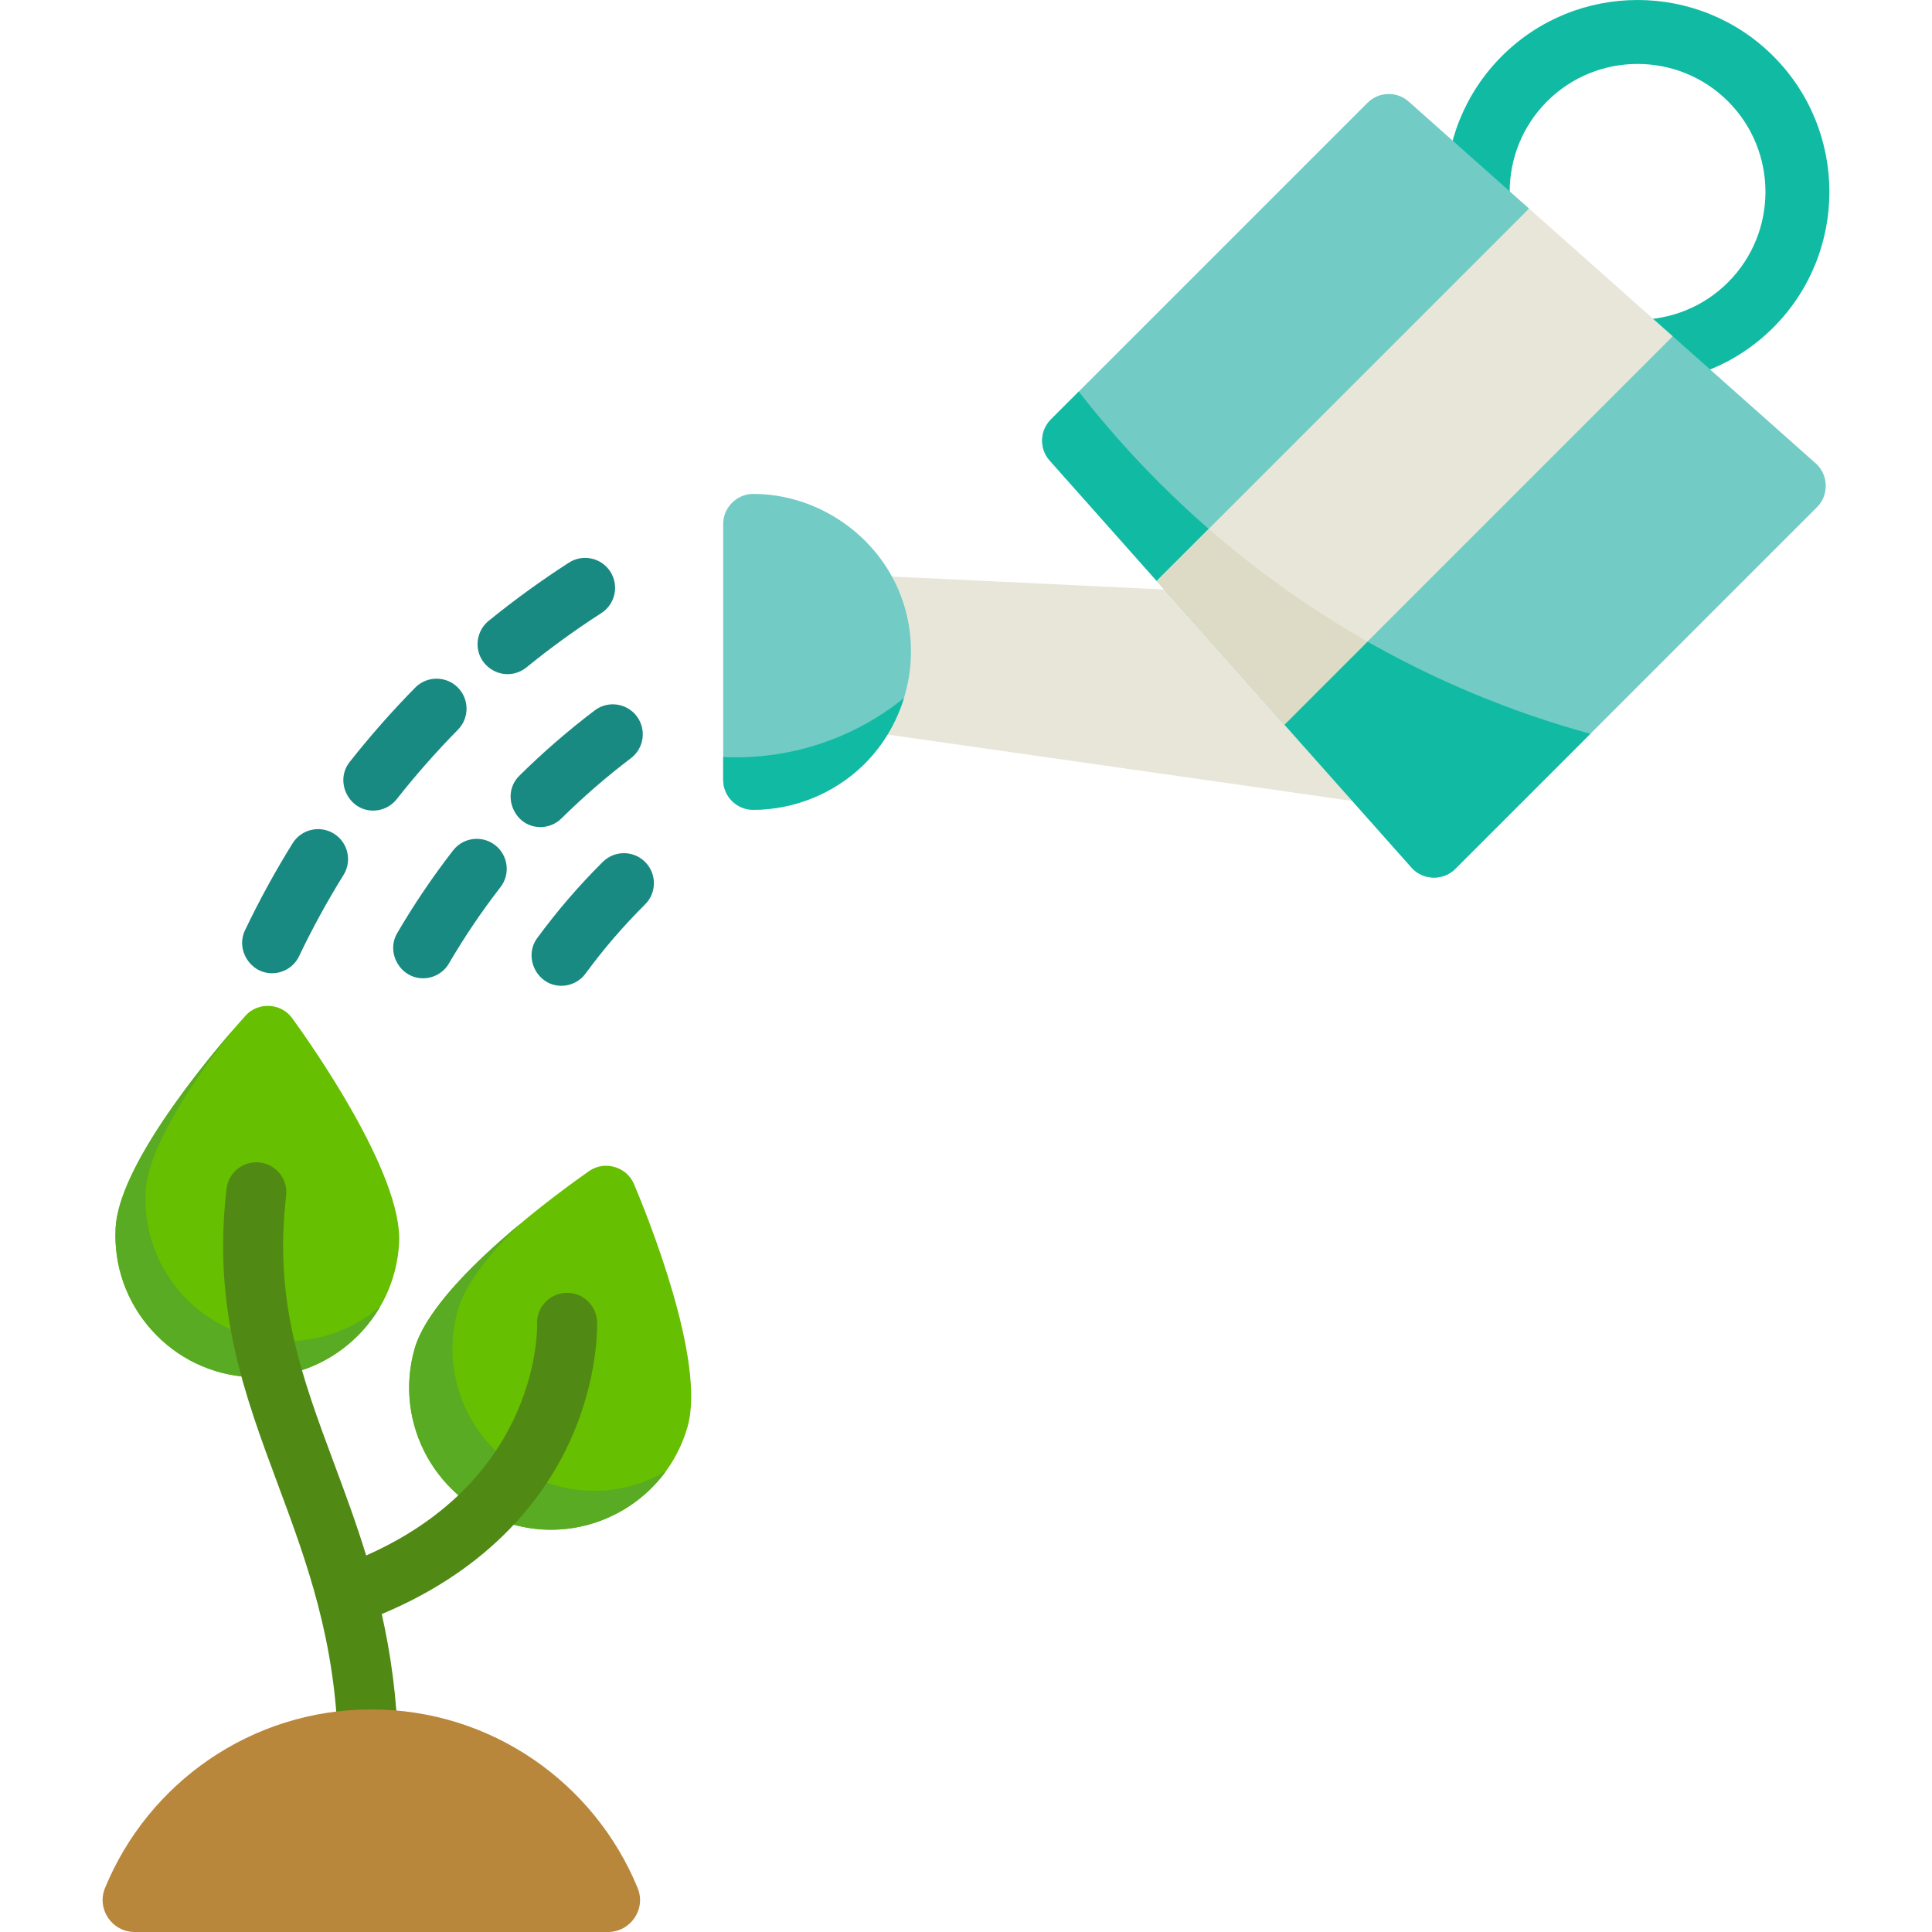
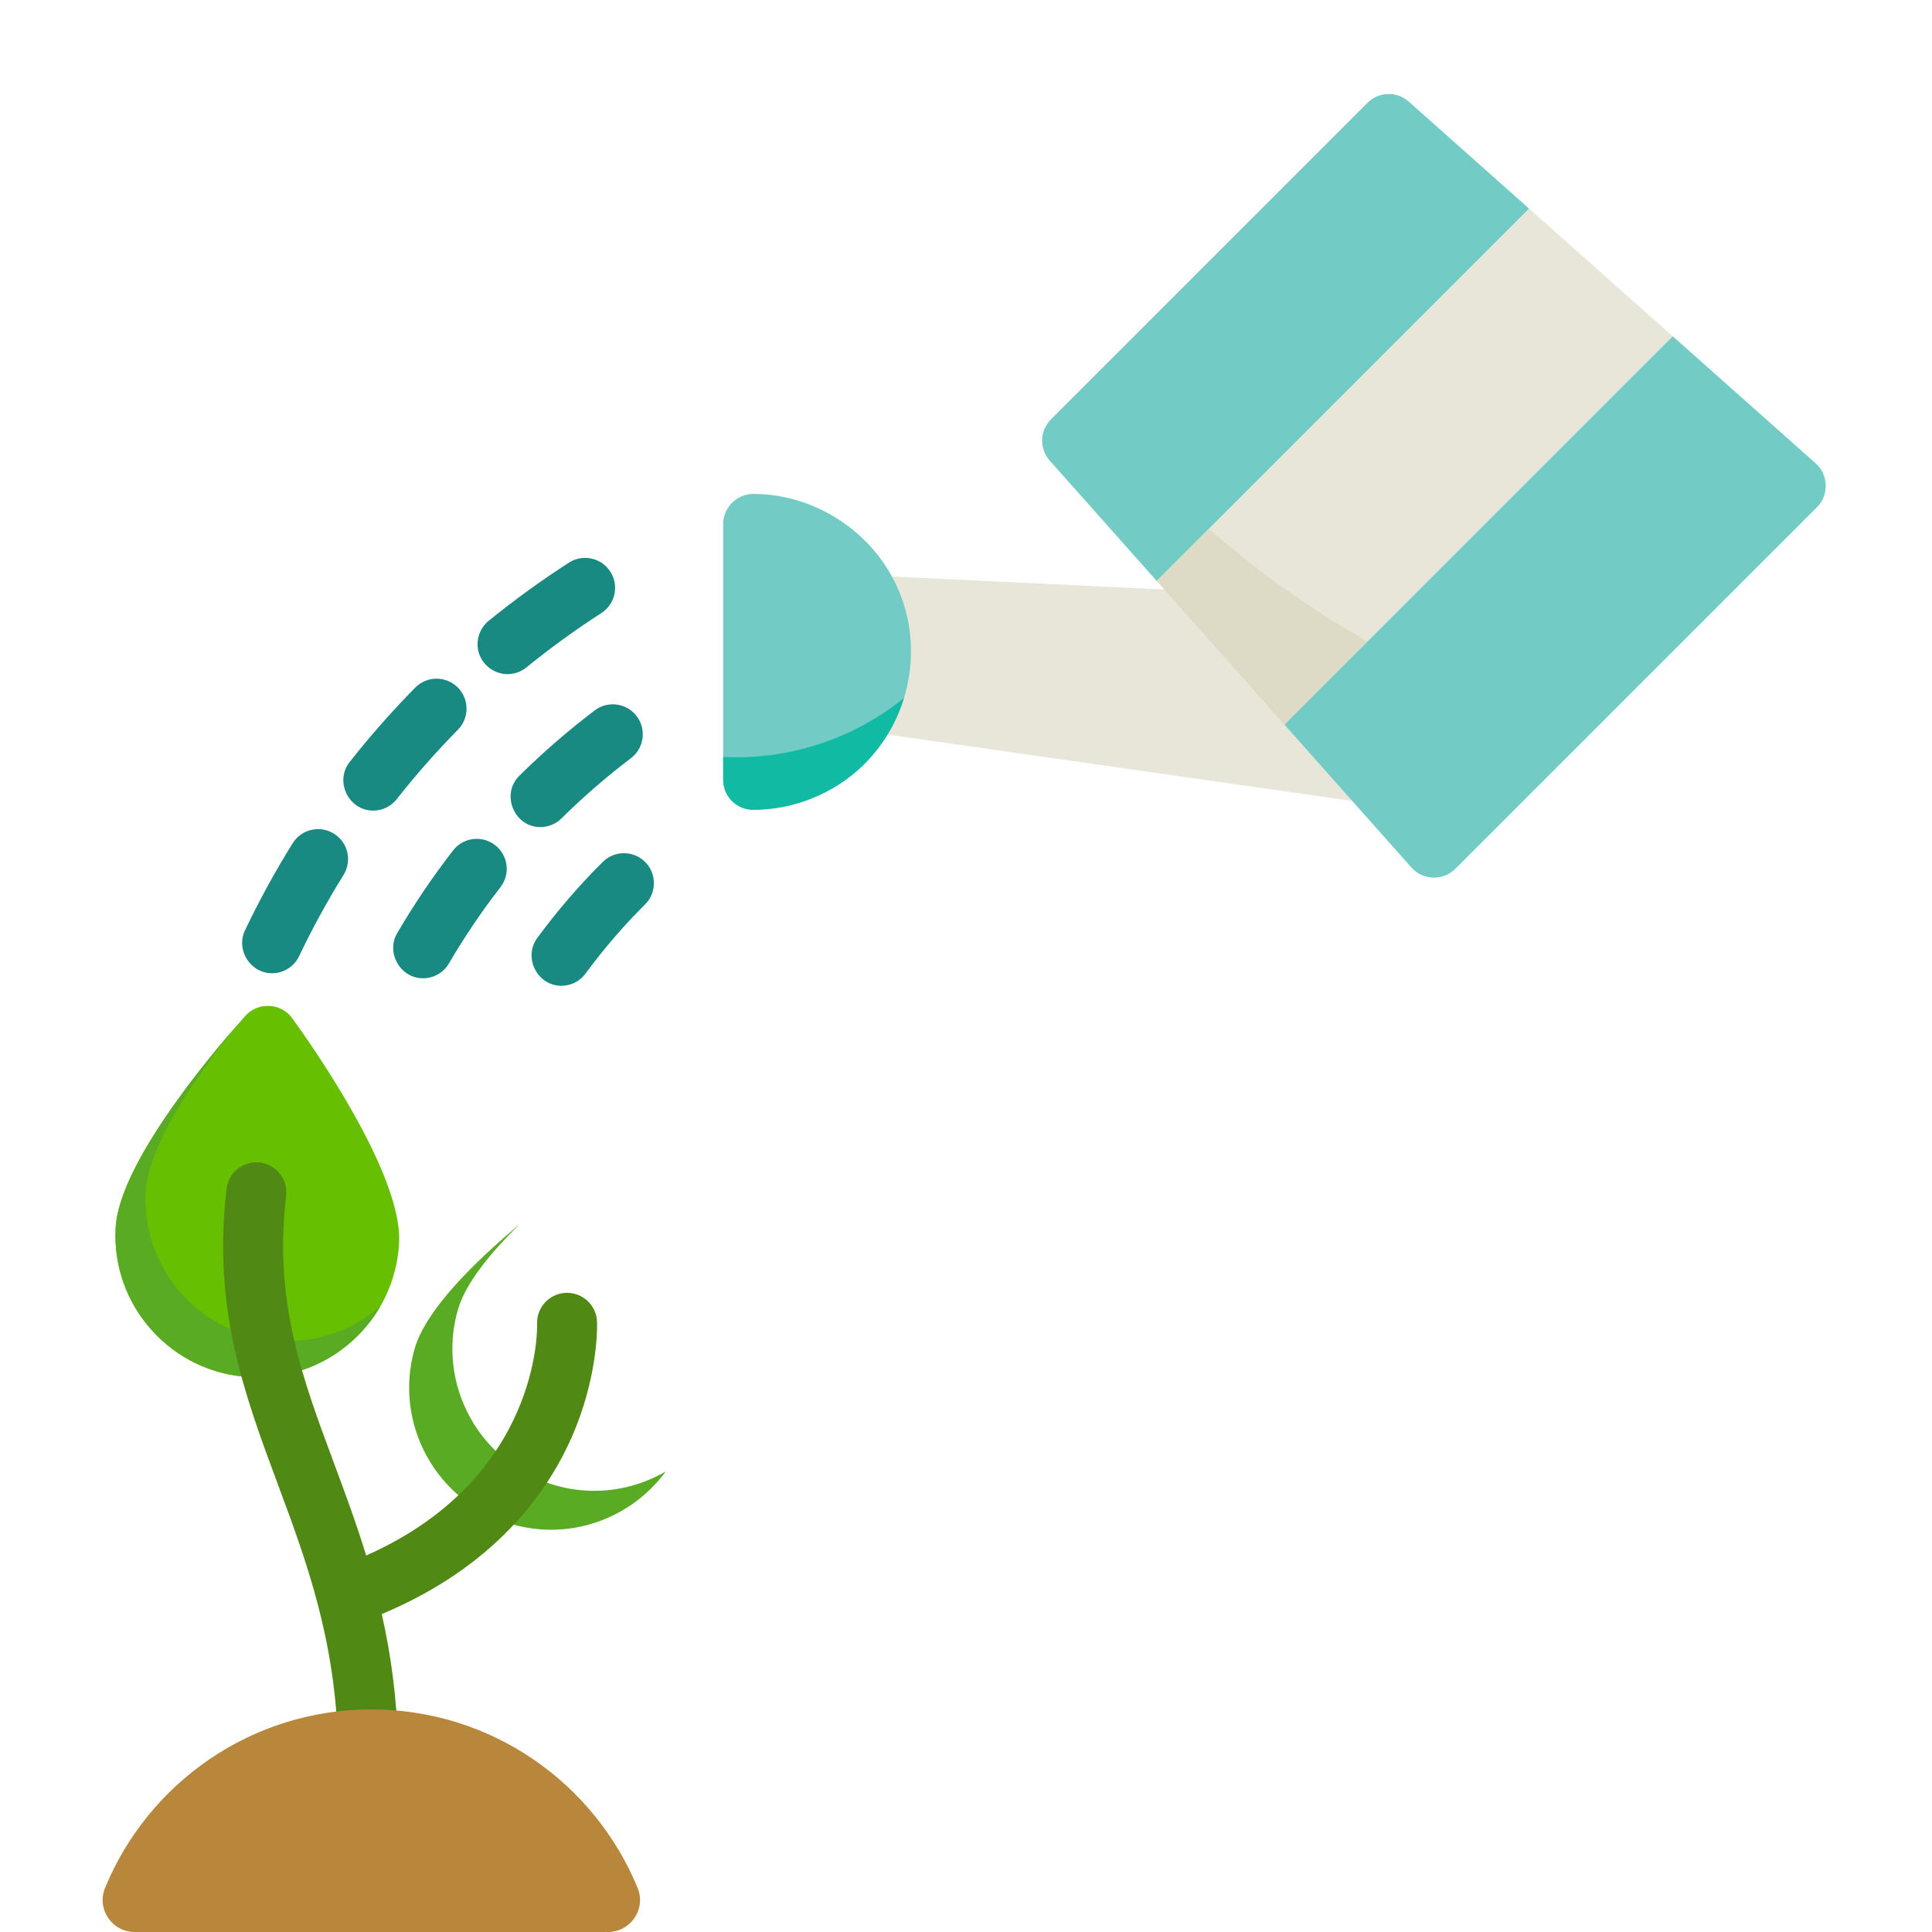
<svg xmlns="http://www.w3.org/2000/svg" id="Layer_1" x="0px" y="0px" viewBox="0 0 512.001 512.001" style="enable-background:new 0 0 512.001 512.001;" xml:space="preserve">
  <path style="fill:#E8E6D9;" d="M351.912,158.284l-125.876-5.994c-2.315-0.11-4.575,0.732-6.253,2.332 c-1.669,1.588-2.628,3.817-2.628,6.135v23.976c0,4.218,3.103,7.796,7.277,8.391l167.835,23.976c2.692,0.385,5.344-0.547,7.195-2.398 c0.633-0.633,1.172-1.372,1.587-2.203c1.632-3.264,0.992-7.204-1.588-9.785l-41.959-41.959 C356.012,159.267,354.018,158.385,351.912,158.284z" />
-   <path style="fill:#11BBA3;" d="M433.971,101.676c-13.025,0-26.049-4.958-35.965-14.874l0,0c-19.83-19.831-19.83-52.098,0-71.929 c19.832-19.831,52.097-19.832,71.931,0c19.83,19.831,19.83,52.098,0,71.929C460.02,96.718,446.996,101.676,433.971,101.676z M409.995,74.815c13.222,13.221,34.733,13.22,47.953,0c13.221-13.221,13.221-34.732,0-47.953c-13.222-13.222-34.733-13.221-47.953,0 C396.775,40.083,396.775,61.594,409.995,74.815L409.995,74.815z" />
  <g>
    <path style="fill:#72CCC5;" d="M405.216,55.271L405.216,55.271l-31.9-28.355c-3.145-2.795-7.925-2.654-10.899,0.32l-83.918,83.918 c-2.975,2.975-3.116,7.754-0.32,10.899l28.355,31.9l0,0l55.347-47.93L405.216,55.271z" />
    <path style="fill:#72CCC5;" d="M481.211,122.821L443.297,89.12l0,0l-55.27,48.912l-47.643,54l0,0l33.702,37.914 c2.992,3.366,8.372,3.527,11.559,0.339l95.906-95.906C484.738,131.193,484.577,125.814,481.211,122.821z" />
  </g>
-   <path style="fill:#11BBA3;" d="M307.216,127.921c-7.701-7.701-14.808-15.772-21.336-24.148l-7.379,7.379 c-2.975,2.975-3.116,7.754-0.32,10.899l95.906,107.893c2.993,3.366,8.372,3.527,11.559,0.339l35.816-35.816 C379.618,182.974,340.094,160.8,307.216,127.921z" />
  <polygon style="fill:#E8E6D9;" points="405.216,55.271 306.535,153.953 340.383,192.033 443.297,89.12 " />
  <path style="fill:#72CCC5;" d="M199.599,130.891c-4.327,0.001-7.947,3.62-7.948,7.948v67.816c0,4.389,3.558,7.947,7.947,7.947 c10.75,0,21.33-4.266,29.029-11.707c0.171-0.164,0.337-0.328,0.504-0.497c12-12,15.635-30.374,9.024-45.956 C231.671,141.161,216.176,130.892,199.599,130.891z" />
  <path style="fill:#DDDAC5;" d="M320.335,140.152l-13.802,13.802l33.85,38.081l22.017-22.017 C347.649,161.626,333.548,151.672,320.335,140.152z" />
  <path style="fill:#11BBA3;" d="M191.652,200.612v6.043c0,4.389,3.558,7.947,7.947,7.947c10.75,0,21.33-4.266,29.029-11.707 c0.171-0.164,0.337-0.328,0.504-0.497c4.937-4.937,8.455-10.954,10.429-17.411C225.674,196.2,208.55,201.412,191.652,200.612z" />
  <g>
    <path style="fill:#198A82;" d="M148.77,261.247c-6.406,0-10.167-7.508-6.405-12.643c5.237-7.15,11.087-13.945,17.385-20.196 c3.115-3.091,8.147-3.072,11.238,0.043c3.092,3.115,3.072,8.147-0.042,11.238c-5.711,5.667-11.013,11.825-15.759,18.305 C153.631,260.121,151.217,261.247,148.77,261.247z" />
    <path style="fill:#198A82;" d="M112.112,259.255c-6.039,0-9.885-6.765-6.857-11.955c4.432-7.593,9.416-14.969,14.812-21.923 c2.69-3.468,7.684-4.095,11.15-1.406c3.467,2.691,4.096,7.683,1.405,11.15c-4.97,6.404-9.56,13.199-13.642,20.191 C117.505,257.844,114.845,259.255,112.112,259.255z M143.205,219.187c-6.971,0-10.525-8.715-5.587-13.598 c6.251-6.181,12.973-12.01,19.98-17.323c3.5-2.653,8.482-1.966,11.134,1.531c2.651,3.498,1.966,8.482-1.531,11.134 c-6.456,4.894-12.65,10.263-18.408,15.959C147.245,218.423,145.224,219.187,143.205,219.187z" />
    <path style="fill:#198A82;" d="M72.088,257.921c-5.754,0-9.636-6.197-7.168-11.37c3.76-7.882,8.009-15.645,12.626-23.073 c2.318-3.728,7.219-4.87,10.945-2.553c3.728,2.318,4.871,7.218,2.553,10.946c-4.308,6.929-8.271,14.17-11.778,21.522 C77.903,256.251,75.056,257.921,72.088,257.921z M98.888,214.817c-6.529,0-10.254-7.767-6.238-12.865 c5.4-6.856,11.247-13.491,17.382-19.724c3.078-3.13,8.11-3.167,11.238-0.088c3.127,3.079,3.167,8.11,0.088,11.238 c-5.725,5.817-11.184,12.01-16.224,18.409C103.568,213.778,101.24,214.817,98.888,214.817z M134.503,178.654 c-3.468,0-6.618-2.335-7.617-5.658c-0.917-3.052,0.125-6.444,2.598-8.455c6.778-5.513,13.938-10.704,21.278-15.431 c3.691-2.375,8.608-1.311,10.984,2.379c2.376,3.69,1.311,8.608-2.379,10.984c-6.849,4.411-13.53,9.256-19.856,14.399 C138.038,178.072,136.264,178.654,134.503,178.654z" />
  </g>
  <path style="fill:#66BF00;" d="M77.408,269.796c-2.928-4.023-8.998-4.339-12.33-0.645c-5.583,6.192-33.48,38.009-34.435,56.26 c-0.527,10.035,2.886,19.672,9.609,27.139c6.724,7.467,15.953,11.869,25.986,12.394c0.674,0.036,1.346,0.054,2.014,0.054 c9.303,0,18.159-3.392,25.124-9.664c7.467-6.723,11.869-15.951,12.394-25.985C106.729,311.097,82.312,276.539,77.408,269.796z" />
  <path style="fill:#58AB23;" d="M76.2,355.403c-0.67,0-1.341-0.018-2.014-0.054c-10.035-0.526-19.263-4.927-25.986-12.394 s-10.135-17.105-9.609-27.139c0.639-12.188,13.285-30.416,23.284-43.032c-9.178,10.606-30.399,36.748-31.232,52.628 c-0.527,10.035,2.886,19.672,9.609,27.139c6.724,7.467,15.953,11.869,25.986,12.394c0.674,0.036,1.346,0.054,2.014,0.054 c9.303,0,18.159-3.392,25.124-9.664c2.976-2.68,5.457-5.763,7.408-9.132C93.903,352.172,85.268,355.403,76.2,355.403z" />
-   <path style="fill:#66BF00;" d="M167.993,313.749c-1.94-4.573-7.787-6.259-11.866-3.41c-6.835,4.774-41.188,29.478-46.235,47.044 c-5.729,19.935,5.828,40.814,25.762,46.544c3.459,0.994,6.944,1.468,10.374,1.468c16.348,0,31.434-10.753,36.169-27.23 C187.246,360.598,171.251,321.424,167.993,313.749z" />
  <path style="fill:#58AB23;" d="M157.486,395.085c-3.43,0-6.915-0.473-10.374-1.468c-19.935-5.729-31.493-26.608-25.762-46.544 c2.001-6.964,8.612-15.047,16.283-22.568c-11.679,9.761-24.773,22.551-27.74,32.879c-5.729,19.935,5.828,40.814,25.762,46.544 c3.459,0.994,6.944,1.468,10.374,1.468c12.02,0,23.352-5.818,30.395-15.446C170.749,393.252,164.226,395.085,157.486,395.085z" />
  <path style="fill:#508913;" d="M158.22,350.219c-0.189-4.386-3.893-7.768-8.281-7.599c-4.385,0.189-7.787,3.896-7.599,8.281 c0.019,0.424,1.174,40.755-45.303,61.318c-2.665-8.694-5.656-16.737-8.506-24.398c-8.584-23.074-15.996-43.003-12.707-70.919 c0.514-4.359-2.603-8.308-6.962-8.822c-4.366-0.509-8.31,2.603-8.822,6.963c-3.737,31.723,4.681,54.357,13.595,78.32 c7.543,20.28,15.344,41.251,15.961,69.743c0.093,4.33,3.632,7.776,7.942,7.776c0.058,0,0.117,0,0.175-0.002 c4.389-0.094,7.869-3.729,7.773-8.117c-0.28-12.917-1.94-24.457-4.317-35.021c29.518-12.335,43.46-31.651,49.99-46.09 C158.753,364.857,158.246,350.808,158.22,350.219z" />
  <path style="fill:#B9873C;" d="M98.406,453.015c-31.88,0-59.175,19.561-70.578,47.331c-2.282,5.559,1.856,11.655,7.866,11.655 h125.426c6.009,0,10.148-6.096,7.866-11.655C157.581,472.575,130.285,453.015,98.406,453.015z" />
  <g> </g>
  <g> </g>
  <g> </g>
  <g> </g>
  <g> </g>
  <g> </g>
  <g> </g>
  <g> </g>
  <g> </g>
  <g> </g>
  <g> </g>
  <g> </g>
  <g> </g>
  <g> </g>
  <g> </g>
</svg>